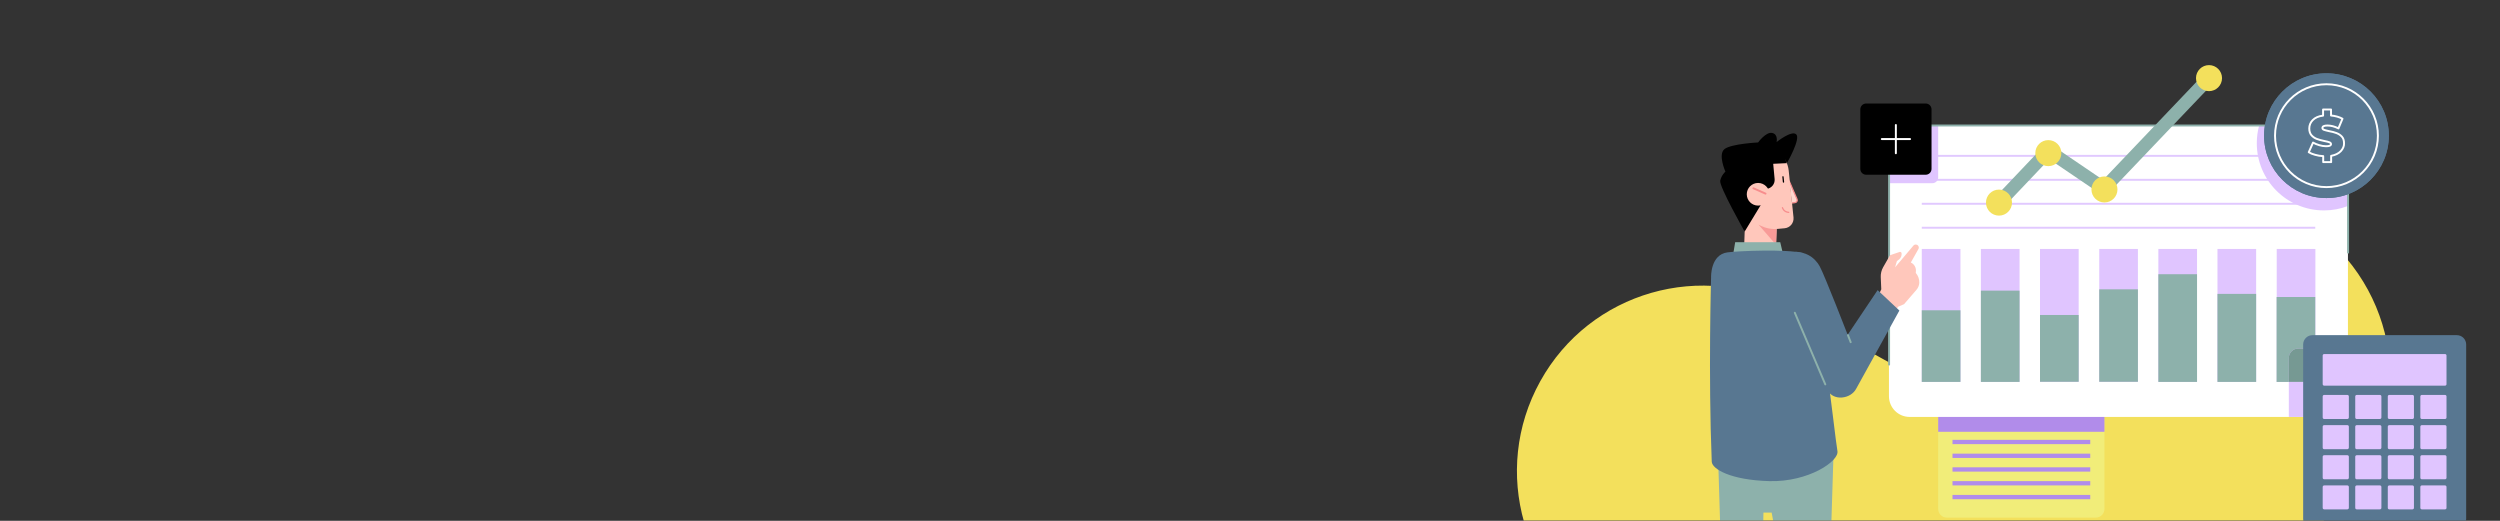
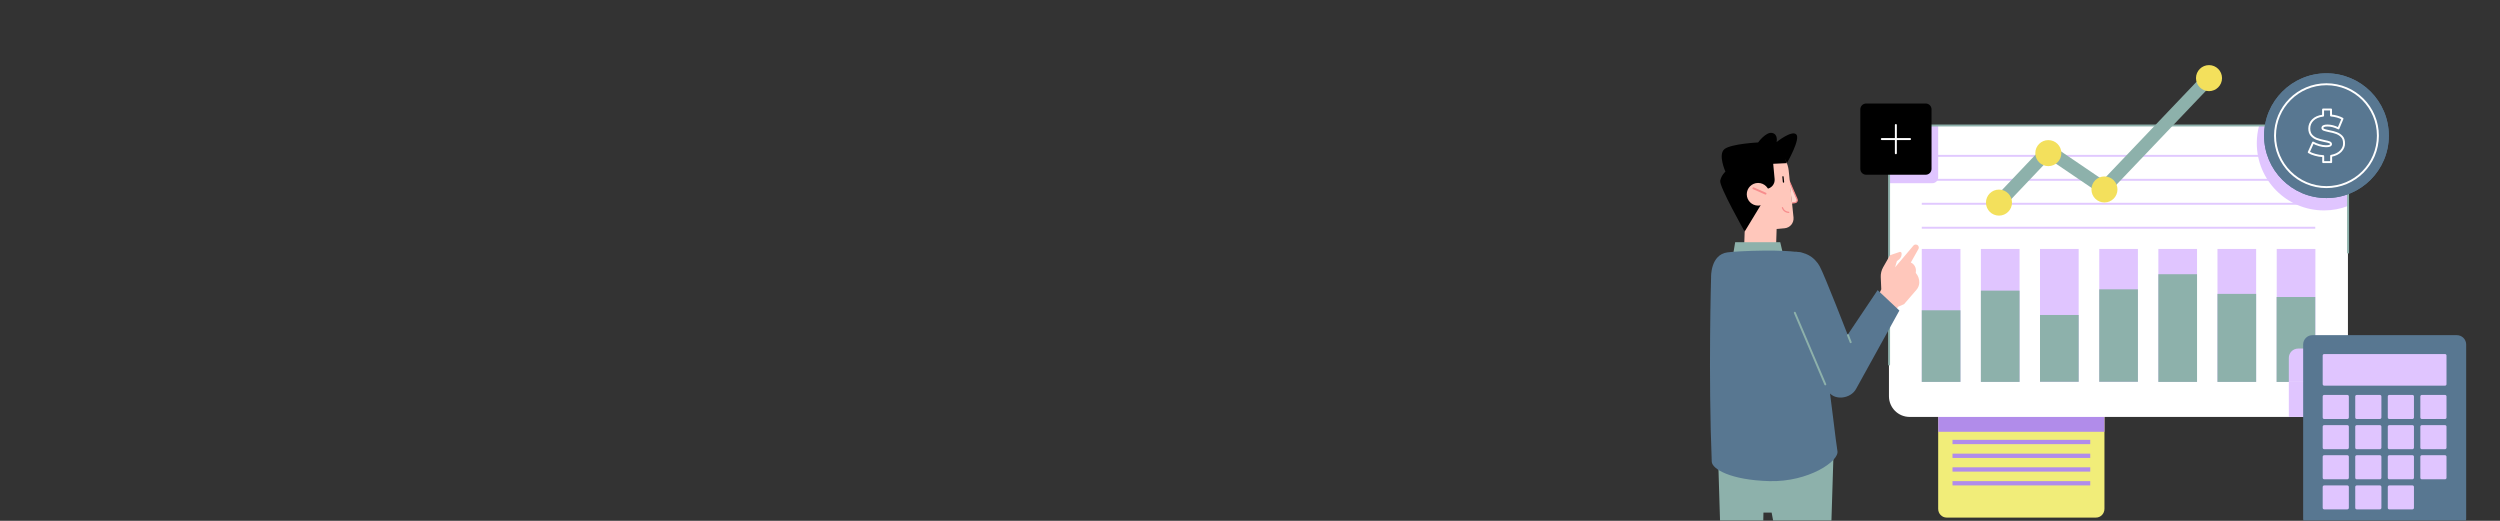
<svg xmlns="http://www.w3.org/2000/svg" width="1920" height="400" viewBox="0 0 1920 400" fill="none">
  <rect x="0" y="0" width="1920" height="400" fill="#333333" stroke="none" />
  <mask id="mask0_17_945" style="mask-type:alpha" maskUnits="userSpaceOnUse" x="0" y="0" width="1920" height="400">
    <rect width="1920" height="400" fill="#A8BF82" />
  </mask>
  <g mask="url(#mask0_17_945)">
-     <path d="M1462.62 590.2C1438.92 590.2 1415.12 584.3 1393.62 572.4L1238.42 486.4C1169.62 448.3 1144.72 361.6 1182.92 292.8C1221.02 224 1307.72 199.1 1376.52 237.2L1454.92 280.6L1613.12 172.8C1678.12 128.5 1766.72 145.2 1811.02 210.2C1855.32 275.2 1838.62 363.8 1773.62 408.1L1542.92 565.5C1518.82 581.9 1490.82 590.2 1462.62 590.2Z" fill="#F3E05C" />
    <path d="M1616.22 312V390.8C1616.22 394.5 1613.32 397.5 1609.72 397.5H1495.02C1491.42 397.5 1488.52 394.5 1488.52 390.8V312C1488.52 308.3 1491.42 305.3 1495.02 305.3H1609.82C1613.32 305.3 1616.22 308.3 1616.22 312Z" fill="#F1ED79" />
    <path d="M1616.22 311.8V331.6H1488.52V311.8C1488.52 308.2 1491.42 305.3 1495.02 305.3H1609.82C1613.32 305.3 1616.22 308.2 1616.22 311.8Z" fill="#B18CEA" />
    <path d="M1605.32 337.8H1499.52V341.1H1605.32V337.8Z" fill="#B18CEA" />
    <path d="M1605.32 348.4H1499.52V351.7H1605.32V348.4Z" fill="#B18CEA" />
    <path d="M1605.32 358.9H1499.52V362.2H1605.32V358.9Z" fill="#B18CEA" />
    <path d="M1605.32 369.5H1499.52V372.8H1605.32V369.5Z" fill="#B18CEA" />
-     <path d="M1605.32 380.1H1499.52V383.4H1605.32V380.1Z" fill="#B18CEA" />
+     <path d="M1605.32 380.1H1499.52H1605.32V380.1Z" fill="#B18CEA" />
    <path d="M1803.22 112.3V304.3C1803.22 313.1 1796.12 320.2 1787.32 320.2H1466.62C1457.82 320.2 1450.72 313.1 1450.72 304.3V112.3C1450.72 103.5 1457.82 96.4 1466.62 96.4H1787.32C1796.12 96.4 1803.22 103.5 1803.22 112.3Z" fill="white" />
    <path d="M1475.92 174.9H1778.12" stroke="#E1C9FF" stroke-width="1.5" stroke-miterlimit="10" />
    <path d="M1475.92 156.5H1778.12" stroke="#E1C9FF" stroke-width="1.5" stroke-miterlimit="10" />
    <path d="M1475.92 138.1H1778.12" stroke="#E1C9FF" stroke-width="1.5" stroke-miterlimit="10" />
    <path d="M1475.92 119.7H1778.12" stroke="#E1C9FF" stroke-width="1.5" stroke-miterlimit="10" />
    <path d="M1803.22 112.3V158.2C1797.52 160.4 1791.32 161.6 1784.82 161.6C1756.32 161.6 1733.22 138.5 1733.22 110C1733.22 105.3 1733.82 100.8 1735.02 96.4H1787.42C1796.12 96.4 1803.22 103.5 1803.22 112.3Z" fill="#E0C5FF" />
    <path d="M1488.52 96.4V136.2C1488.52 138.7 1486.52 140.7 1484.02 140.7H1450.82V112.3C1450.82 103.5 1457.92 96.4 1466.72 96.4H1488.52Z" fill="#E0C5FF" />
    <path d="M1505.62 191.2H1475.92V293.3H1505.62V191.2Z" fill="#E0C5FF" />
    <path d="M1551.02 191.2H1521.32V293.3H1551.02V191.2Z" fill="#E0C5FF" />
    <path d="M1596.42 191.2H1566.72V293.3H1596.42V191.2Z" fill="#E0C5FF" />
    <path d="M1641.92 191.2H1612.22V293.3H1641.92V191.2Z" fill="#E0C5FF" />
    <path d="M1687.32 191.2H1657.62V293.3H1687.32V191.2Z" fill="#E0C5FF" />
    <path d="M1732.72 191.2H1703.02V293.3H1732.72V191.2Z" fill="#E0C5FF" />
    <path d="M1778.22 191.2H1748.52V293.3H1778.22V191.2Z" fill="#E0C5FF" />
    <path d="M1505.62 238.3H1475.92V293.3H1505.62V238.3Z" fill="#8DB1AB" />
    <path d="M1551.02 223.2H1521.32V293.3H1551.02V223.2Z" fill="#8DB1AB" />
    <path d="M1596.42 241.9H1566.72V293.2H1596.42V241.9Z" fill="#8DB1AB" />
    <path d="M1641.92 222.2H1612.22V293.2H1641.92V222.2Z" fill="#8DB1AB" />
    <path d="M1687.32 210.6H1657.62V293.3H1687.32V210.6Z" fill="#8DB1AB" />
    <path d="M1732.72 225.7H1703.02V293.3H1732.72V225.7Z" fill="#8DB1AB" />
    <path d="M1778.12 228.1V267.7H1765.02C1761.02 267.7 1757.82 270.9 1757.82 274.9V293.3H1748.42V228.1H1778.12Z" fill="#8DB1AB" />
-     <path d="M1778.12 267.7V293.3H1757.82V274.9C1757.82 270.9 1761.02 267.7 1765.02 267.7H1778.12Z" fill="#769993" />
    <path d="M1803.22 267.7V304.3C1803.22 313.1 1796.12 320.2 1787.32 320.2H1757.82V293.3H1778.12V267.7H1803.22Z" fill="#E0C5FF" />
    <path d="M1450.82 280V112.3C1450.82 103.5 1457.92 96.4 1466.72 96.4H1787.42C1796.22 96.4 1803.32 103.5 1803.32 112.3V194" stroke="#8DB1AB" stroke-width="1.5" stroke-miterlimit="10" stroke-linecap="round" stroke-linejoin="round" />
    <path d="M1374.12 139.1L1380.12 153C1380.62 154.2 1379.82 155.5 1378.52 155.6L1376.22 155.9" fill="#FFD7CF" />
    <path d="M1374.12 139.1L1380.12 153C1380.62 154.2 1379.82 155.5 1378.52 155.6L1376.22 155.9" stroke="#F78D8D" stroke-miterlimit="10" stroke-linecap="round" stroke-linejoin="round" />
    <path d="M1339.92 177.9C1339.92 177.9 1320.22 143.1 1321.12 138.8C1322.02 134.5 1325.12 131.8 1325.12 131.8C1325.12 131.8 1319.12 118.5 1324.52 114.4C1329.92 110.4 1350.22 109.4 1350.22 109.4C1350.22 109.4 1356.22 101.1 1361.02 102.1C1365.82 103.1 1364.42 109.1 1364.42 109.1C1364.42 109.1 1376.02 99.8 1379.52 103.2C1383.02 106.6 1372.62 124.8 1372.62 124.8L1339.92 177.9Z" fill="black" />
    <path d="M1364.62 170.8L1363.82 195.1L1339.32 194.8L1340.32 166.4L1364.62 170.8Z" fill="#FFC7BB" />
-     <path d="M1350.52 172.5L1364.02 188L1364.62 170.8L1350.52 172.5Z" fill="#F89B98" />
    <path d="M1351.52 112.7C1362.72 111.7 1372.52 119.8 1373.72 131L1377.42 167C1377.82 171.2 1374.82 174.9 1370.62 175.3L1365.22 175.8C1355.92 176.6 1347.02 172.1 1342.12 164.2L1341.52 163.2C1336.92 155.7 1334.12 147.3 1333.32 138.5L1333.02 134.9C1331.92 123.7 1340.22 113.7 1351.52 112.7Z" fill="#FFC7BB" />
    <path d="M1372.22 125.3L1361.82 125.8L1362.92 137.6C1363.22 141.4 1360.42 144.7 1356.62 145.1L1352.12 157.7L1339.92 177.8L1331.92 155L1329.12 124L1339.72 113L1356.82 110L1368.92 115L1372.22 125.3Z" fill="black" />
    <path d="M1350.22 157.9C1355.02 157.9 1358.92 154.005 1358.92 149.2C1358.92 144.395 1355.02 140.5 1350.22 140.5C1345.41 140.5 1341.52 144.395 1341.52 149.2C1341.52 154.005 1345.41 157.9 1350.22 157.9Z" fill="#FFC7BB" />
    <path d="M1346.62 144.6L1355.92 148.7" stroke="#F78D8D" stroke-width="1.5" stroke-miterlimit="10" stroke-linecap="round" stroke-linejoin="round" />
    <path d="M1369.32 135.8L1369.72 139.8" stroke="black" stroke-miterlimit="10" stroke-linecap="round" stroke-linejoin="round" />
    <path d="M1368.92 159.5C1368.92 159.5 1369.72 162.8 1373.72 163.1" stroke="#F78D8D" stroke-miterlimit="10" stroke-linecap="round" />
    <path d="M1331.22 194.4L1332.62 186H1367.22L1369.02 193.7L1331.22 194.4Z" fill="#8DB1AB" />
    <path d="M1442.32 227.4L1444.82 222.2L1444.42 212.8C1444.32 210.2 1444.92 207.6 1446.22 205.3L1451.52 196L1458.92 193.5C1459.62 193.3 1460.32 193.7 1460.42 194.5C1460.62 196.3 1459.92 198.2 1458.42 199.3L1456.82 200.5L1455.42 205.3L1469.52 188.6C1470.42 187.5 1472.22 187.5 1473.12 188.7C1473.72 189.4 1473.82 190.5 1473.32 191.3L1467.52 201.6L1467.72 201.7C1470.12 202.9 1471.62 205.5 1471.42 208.2L1471.32 209.6C1473.12 211.7 1474.12 214.4 1474.02 217.2C1473.92 219.2 1473.12 221.1 1471.82 222.6L1462.32 233.6L1457.72 235.6L1453.12 242.6L1442.32 227.4Z" fill="#FFC7BB" />
    <path d="M1408.12 349.2L1404.72 458.3L1401.12 574.3H1380.22L1374.62 468.7L1360.62 393.7H1354.32L1352.92 467.3L1346.62 575H1326.32L1322.92 463.1L1319.42 348.5L1408.12 349.2Z" fill="#8DB1AB" />
    <path d="M1314.12 212.8C1314.12 212.8 1313.52 195.5 1326.82 193.8C1335.52 192.7 1371.92 191.2 1384.22 194.3C1394.62 196.9 1409.42 338.3 1411.12 346.2C1412.92 354.1 1388.82 370.3 1358.92 369.5C1329.02 368.7 1314.92 360.2 1314.62 354.6C1311.92 288.4 1314.12 212.8 1314.12 212.8Z" fill="#587791" />
    <path d="M1379.02 193.3C1386.02 193.8 1393.02 196.4 1397.62 204.7C1401.12 211 1419.02 257.1 1419.02 257.1L1442.02 222.8L1458.72 238.5L1425.62 298.4C1421.42 306.6 1407.92 308.1 1403.72 299.8L1385.32 257.4L1379.02 193.3Z" fill="#587791" />
    <path d="M1419.22 257.4L1421.32 262.8" stroke="#8DB1AB" stroke-width="1.5" stroke-miterlimit="10" stroke-linecap="round" stroke-linejoin="round" />
    <path d="M1378.42 240.2L1401.82 295.2" stroke="#8DB1AB" stroke-width="1.5" stroke-miterlimit="10" stroke-linecap="round" stroke-linejoin="round" />
    <path d="M1478.92 134.2H1433.22C1430.72 134.2 1428.72 132.2 1428.72 129.7V84C1428.72 81.5 1430.72 79.5 1433.22 79.5H1478.92C1481.42 79.5 1483.42 81.5 1483.42 84V129.7C1483.42 132.2 1481.42 134.2 1478.92 134.2Z" fill="black" />
    <path d="M1456.02 96V117.7" stroke="white" stroke-width="1.5" stroke-miterlimit="10" stroke-linecap="round" />
    <path d="M1466.92 106.8H1445.22" stroke="white" stroke-width="1.5" stroke-miterlimit="10" stroke-linecap="round" />
    <path d="M1786.72 152.1C1813.17 152.1 1834.62 130.654 1834.62 104.2C1834.62 77.746 1813.17 56.3 1786.72 56.3C1760.26 56.3 1738.82 77.746 1738.82 104.2C1738.82 130.654 1760.26 152.1 1786.72 152.1Z" fill="#587791" />
    <path d="M1786.72 152.1C1813.17 152.1 1834.62 130.654 1834.62 104.2C1834.62 77.746 1813.17 56.3 1786.72 56.3C1760.26 56.3 1738.82 77.746 1738.82 104.2C1738.82 130.654 1760.26 152.1 1786.72 152.1Z" fill="#587791" />
    <path d="M1786.72 143.7C1808.53 143.7 1826.22 126.015 1826.22 104.2C1826.22 82.385 1808.53 64.7 1786.72 64.7C1764.9 64.7 1747.22 82.385 1747.22 104.2C1747.22 126.015 1764.9 143.7 1786.72 143.7Z" stroke="white" stroke-width="1.5" stroke-miterlimit="10" stroke-linecap="round" />
    <path d="M1797.72 116.1C1796.02 117.9 1793.52 119.1 1790.32 119.7V124.5H1784.22V119.9C1782.02 119.8 1780.02 119.5 1778.02 118.9C1776.02 118.4 1774.42 117.7 1773.12 116.9L1776.42 109.5C1777.82 110.3 1779.42 111 1781.22 111.5C1783.02 112 1784.72 112.3 1786.32 112.3C1787.72 112.3 1788.72 112.2 1789.32 111.9C1789.92 111.6 1790.22 111.2 1790.22 110.7C1790.22 110.1 1789.82 109.6 1789.02 109.3C1788.22 109 1786.92 108.6 1785.12 108.3C1782.82 107.8 1780.82 107.3 1779.32 106.7C1777.72 106.1 1776.42 105.2 1775.22 103.9C1774.12 102.6 1773.52 100.9 1773.52 98.7C1773.52 96.2 1774.42 94 1776.22 92.2C1778.02 90.4 1780.62 89.2 1784.12 88.8V84.1H1790.22V88.7C1793.62 89 1796.62 89.9 1799.02 91.2L1795.92 98.6C1792.92 97.1 1790.12 96.4 1787.52 96.4C1784.92 96.4 1783.62 97 1783.62 98.3C1783.62 98.9 1784.02 99.4 1784.82 99.7C1785.62 100 1786.92 100.3 1788.62 100.7C1790.92 101.1 1792.82 101.6 1794.42 102.2C1796.02 102.8 1797.42 103.7 1798.52 104.9C1799.72 106.2 1800.22 107.9 1800.22 110.1C1800.32 112.2 1799.42 114.3 1797.72 116.1Z" stroke="white" stroke-width="1.5" stroke-miterlimit="10" stroke-linecap="round" stroke-linejoin="round" />
    <path d="M1696.52 60L1615.82 144.7L1573.12 115.7L1535.22 155.6" stroke="#8DB1AB" stroke-width="10" stroke-miterlimit="10" stroke-linecap="round" stroke-linejoin="round" />
    <path d="M1535.22 165.6C1540.74 165.6 1545.22 161.123 1545.22 155.6C1545.22 150.077 1540.74 145.6 1535.22 145.6C1529.69 145.6 1525.22 150.077 1525.22 155.6C1525.22 161.123 1529.69 165.6 1535.22 165.6Z" fill="#F3E05C" />
    <path d="M1573.12 127.6C1578.64 127.6 1583.12 123.123 1583.12 117.6C1583.12 112.077 1578.64 107.6 1573.12 107.6C1567.59 107.6 1563.12 112.077 1563.12 117.6C1563.12 123.123 1567.59 127.6 1573.12 127.6Z" fill="#F3E05C" />
    <path d="M1616.22 155.5C1621.74 155.5 1626.22 151.023 1626.22 145.5C1626.22 139.977 1621.74 135.5 1616.22 135.5C1610.69 135.5 1606.22 139.977 1606.22 145.5C1606.22 151.023 1610.69 155.5 1616.22 155.5Z" fill="#F3E05C" />
    <path d="M1696.52 70C1702.04 70 1706.52 65.523 1706.52 60C1706.52 54.477 1702.04 50 1696.52 50C1690.99 50 1686.52 54.477 1686.52 60C1686.52 65.523 1690.99 70 1696.52 70Z" fill="#F3E05C" />
    <path d="M1886.72 405.7H1776.02C1772.02 405.7 1768.82 402.5 1768.82 398.5V264.6C1768.82 260.6 1772.02 257.4 1776.02 257.4H1886.82C1890.82 257.4 1894.02 260.6 1894.02 264.6V398.5C1893.92 402.5 1890.72 405.7 1886.72 405.7Z" fill="#587791" />
    <path d="M1877.72 296.2H1785.02C1784.32 296.2 1783.82 295.7 1783.82 295V273.1C1783.82 272.4 1784.32 271.9 1785.02 271.9H1877.72C1878.42 271.9 1878.92 272.4 1878.92 273.1V295C1878.92 295.7 1878.42 296.2 1877.72 296.2Z" fill="#E0C5FF" />
    <path d="M1802.72 321.8H1785.02C1784.32 321.8 1783.82 321.3 1783.82 320.6V304.5C1783.82 303.8 1784.32 303.3 1785.02 303.3H1802.72C1803.42 303.3 1803.92 303.8 1803.92 304.5V320.6C1803.92 321.3 1803.32 321.8 1802.72 321.8Z" fill="#E0C5FF" />
    <path d="M1827.72 321.8H1810.02C1809.32 321.8 1808.82 321.3 1808.82 320.6V304.5C1808.82 303.8 1809.32 303.3 1810.02 303.3H1827.72C1828.42 303.3 1828.92 303.8 1828.92 304.5V320.6C1828.92 321.3 1828.32 321.8 1827.72 321.8Z" fill="#E0C5FF" />
    <path d="M1852.72 321.8H1835.02C1834.32 321.8 1833.82 321.3 1833.82 320.6V304.5C1833.82 303.8 1834.32 303.3 1835.02 303.3H1852.72C1853.42 303.3 1853.92 303.8 1853.92 304.5V320.6C1853.92 321.3 1853.32 321.8 1852.72 321.8Z" fill="#E0C5FF" />
    <path d="M1877.72 321.8H1860.02C1859.32 321.8 1858.82 321.3 1858.82 320.6V304.5C1858.82 303.8 1859.32 303.3 1860.02 303.3H1877.72C1878.42 303.3 1878.92 303.8 1878.92 304.5V320.6C1878.92 321.3 1878.42 321.8 1877.72 321.8Z" fill="#E0C5FF" />
    <path d="M1802.72 345H1785.02C1784.32 345 1783.82 344.5 1783.82 343.8V327.7C1783.82 327 1784.32 326.5 1785.02 326.5H1802.72C1803.42 326.5 1803.92 327 1803.92 327.7V343.8C1803.92 344.4 1803.32 345 1802.72 345Z" fill="#E0C5FF" />
    <path d="M1827.72 345H1810.02C1809.32 345 1808.82 344.5 1808.82 343.8V327.7C1808.82 327 1809.32 326.5 1810.02 326.5H1827.72C1828.42 326.5 1828.92 327 1828.92 327.7V343.8C1828.92 344.4 1828.32 345 1827.72 345Z" fill="#E0C5FF" />
    <path d="M1852.72 345H1835.02C1834.32 345 1833.82 344.5 1833.82 343.8V327.7C1833.82 327 1834.32 326.5 1835.02 326.5H1852.72C1853.42 326.5 1853.92 327 1853.92 327.7V343.8C1853.92 344.4 1853.32 345 1852.72 345Z" fill="#E0C5FF" />
    <path d="M1877.72 345H1860.02C1859.32 345 1858.82 344.5 1858.82 343.8V327.7C1858.82 327 1859.32 326.5 1860.02 326.5H1877.72C1878.42 326.5 1878.92 327 1878.92 327.7V343.8C1878.92 344.4 1878.42 345 1877.72 345Z" fill="#E0C5FF" />
    <path d="M1802.72 368.1H1785.02C1784.32 368.1 1783.82 367.6 1783.82 366.9V350.8C1783.82 350.1 1784.32 349.6 1785.02 349.6H1802.72C1803.42 349.6 1803.92 350.1 1803.92 350.8V366.9C1803.92 367.6 1803.32 368.1 1802.72 368.1Z" fill="#E0C5FF" />
    <path d="M1827.72 368.1H1810.02C1809.32 368.1 1808.82 367.6 1808.82 366.9V350.8C1808.82 350.1 1809.32 349.6 1810.02 349.6H1827.72C1828.42 349.6 1828.92 350.1 1828.92 350.8V366.9C1828.92 367.6 1828.32 368.1 1827.72 368.1Z" fill="#E0C5FF" />
    <path d="M1852.72 368.1H1835.02C1834.32 368.1 1833.82 367.6 1833.82 366.9V350.8C1833.82 350.1 1834.32 349.6 1835.02 349.6H1852.72C1853.42 349.6 1853.92 350.1 1853.92 350.8V366.9C1853.92 367.6 1853.32 368.1 1852.72 368.1Z" fill="#E0C5FF" />
    <path d="M1877.72 368.1H1860.02C1859.32 368.1 1858.82 367.6 1858.82 366.9V350.8C1858.82 350.1 1859.32 349.6 1860.02 349.6H1877.72C1878.42 349.6 1878.92 350.1 1878.92 350.8V366.9C1878.92 367.6 1878.42 368.1 1877.72 368.1Z" fill="#E0C5FF" />
    <path d="M1802.72 391.2H1785.02C1784.32 391.2 1783.82 390.7 1783.82 390V374C1783.82 373.3 1784.32 372.8 1785.02 372.8H1802.72C1803.42 372.8 1803.92 373.3 1803.92 374V390.1C1803.92 390.7 1803.32 391.2 1802.72 391.2Z" fill="#E0C5FF" />
    <path d="M1827.72 391.2H1810.02C1809.32 391.2 1808.82 390.7 1808.82 390V374C1808.82 373.3 1809.32 372.8 1810.02 372.8H1827.72C1828.42 372.8 1828.92 373.3 1828.92 374V390.1C1828.92 390.7 1828.32 391.2 1827.72 391.2Z" fill="#E0C5FF" />
    <path d="M1852.72 391.2H1835.02C1834.32 391.2 1833.82 390.7 1833.82 390V374C1833.82 373.3 1834.32 372.8 1835.02 372.8H1852.72C1853.42 372.8 1853.92 373.3 1853.92 374V390.1C1853.92 390.7 1853.32 391.2 1852.72 391.2Z" fill="#E0C5FF" />
-     <path d="M1877.72 391.2H1860.02C1859.32 391.2 1858.82 390.7 1858.82 390V374C1858.82 373.3 1859.32 372.8 1860.02 372.8H1877.72C1878.42 372.8 1878.92 373.3 1878.92 374V390.1C1878.92 390.7 1878.42 391.2 1877.72 391.2Z" fill="#E0C5FF" />
  </g>
</svg>